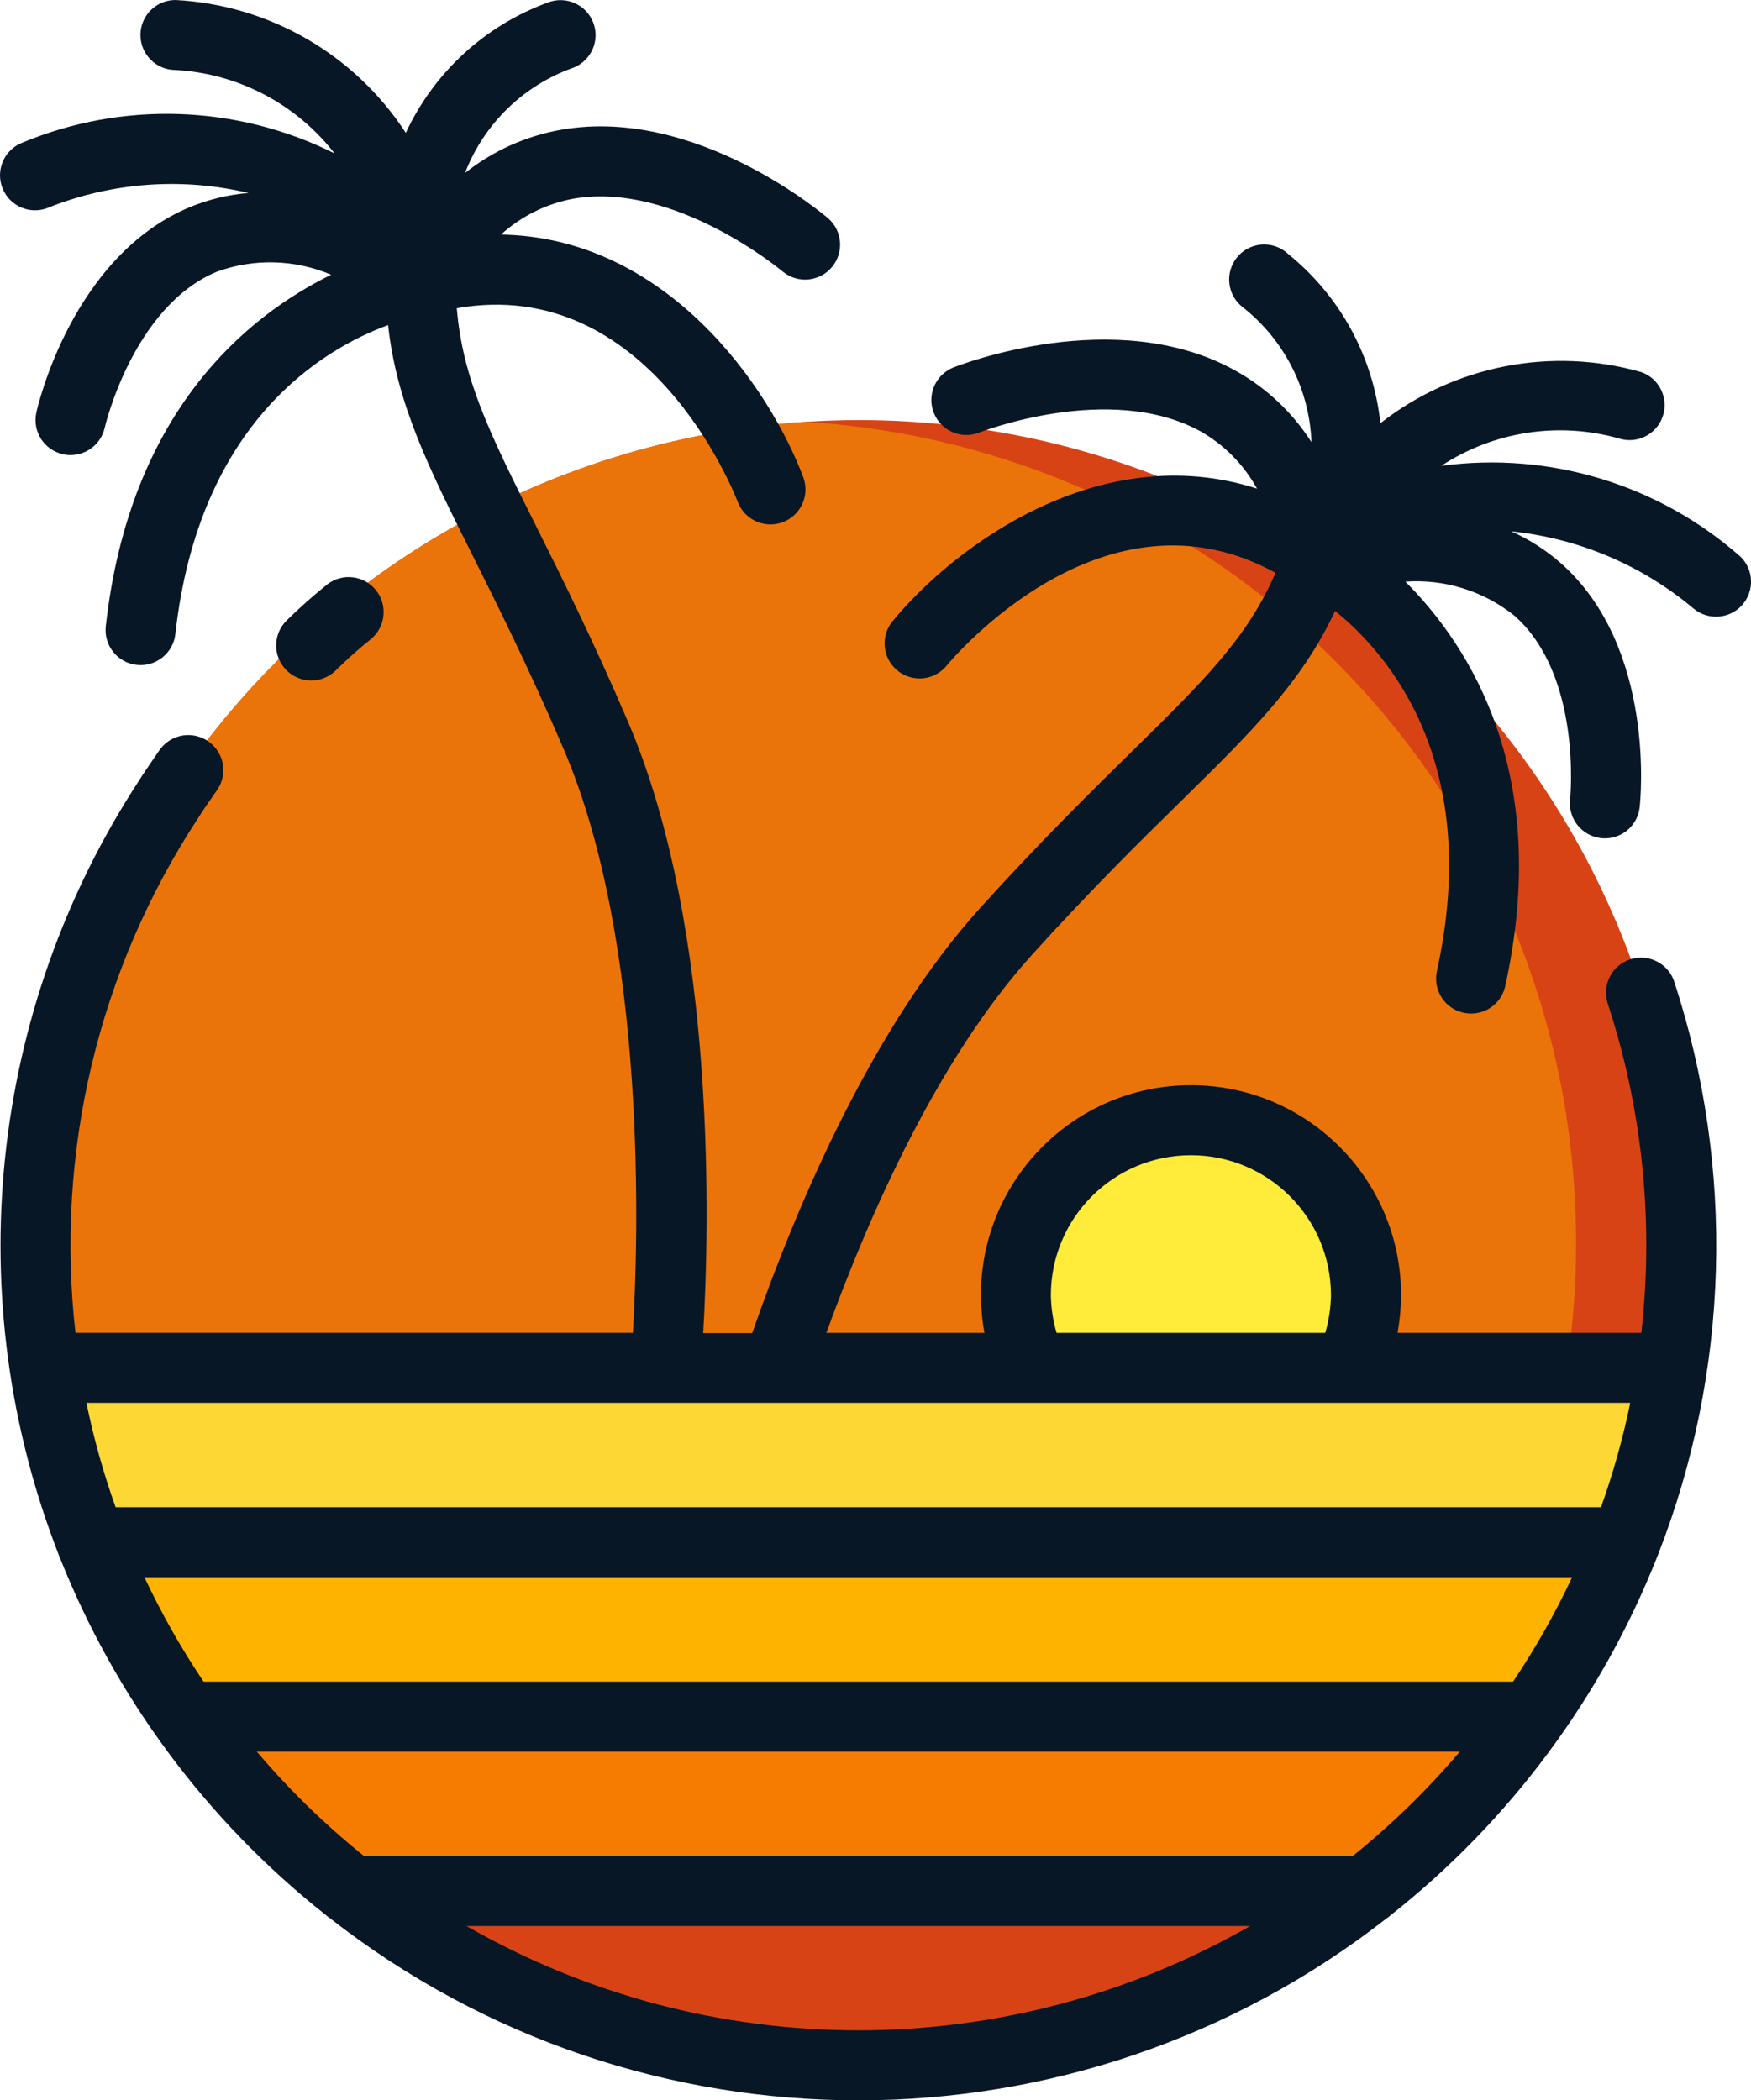
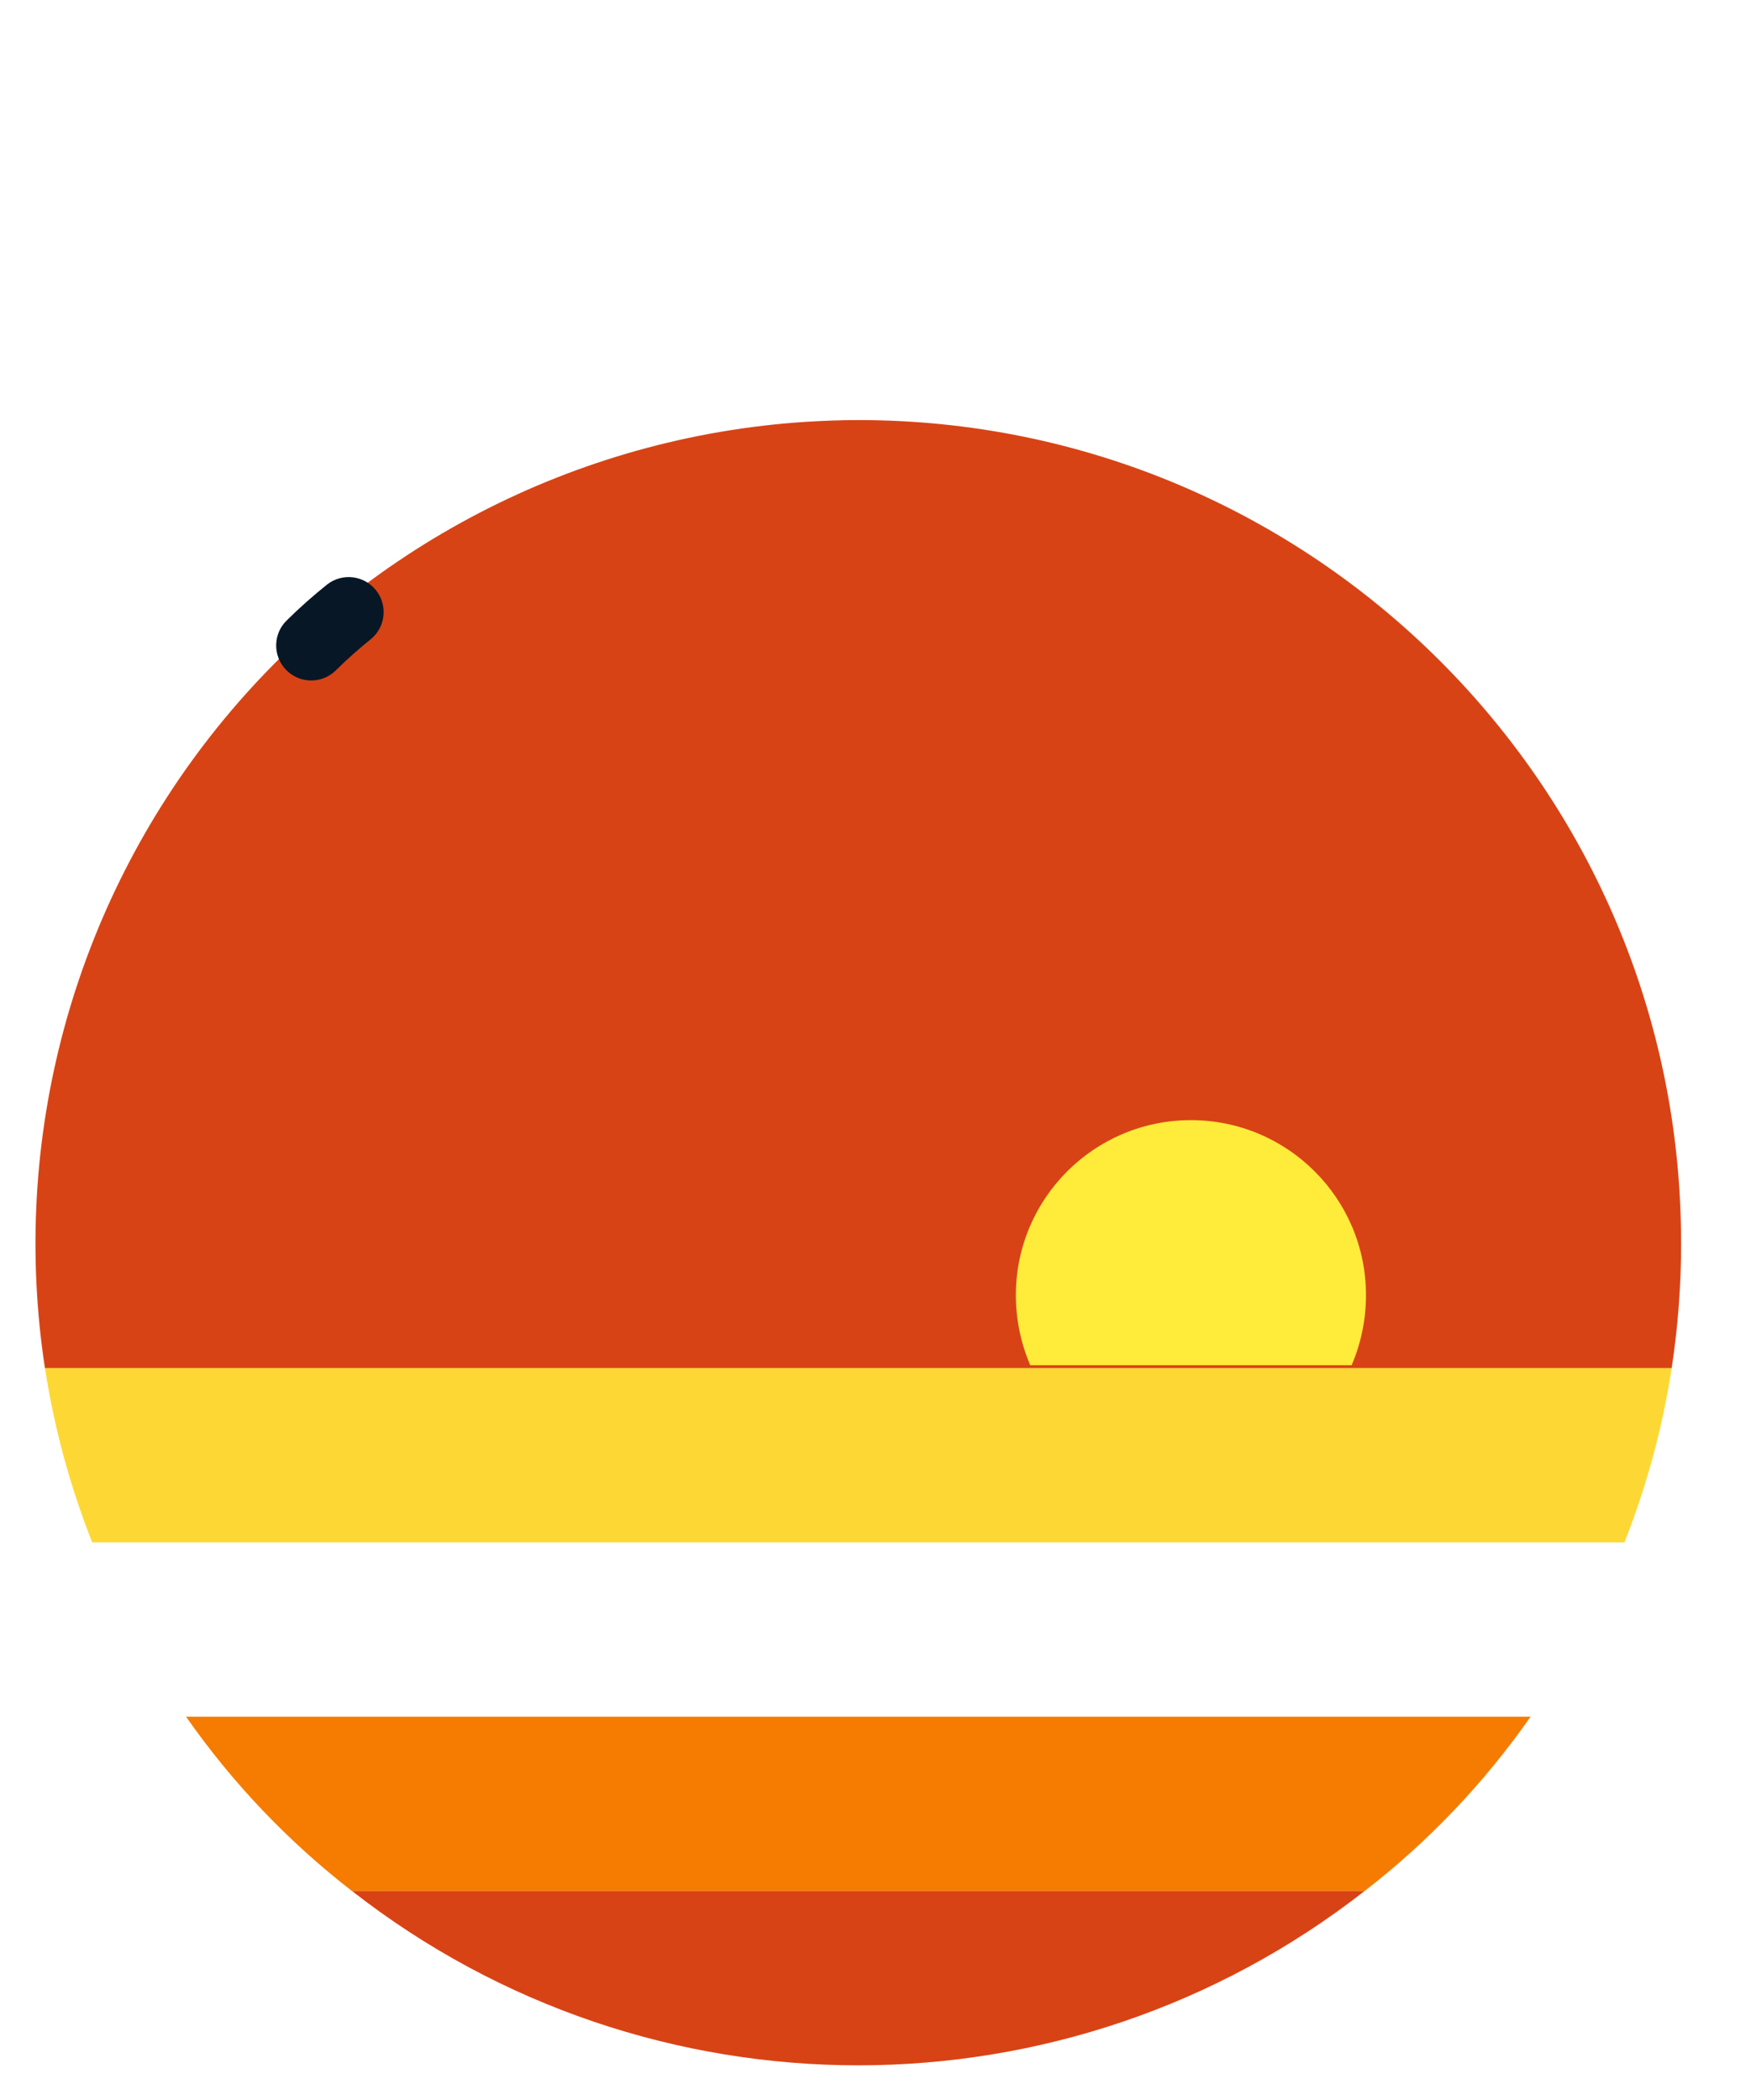
<svg xmlns="http://www.w3.org/2000/svg" id="Layer_1" viewBox="0 0 426.74 512">
  <defs>
    <style>.cls-1{fill:#d84315;}.cls-2{fill:#081726;}.cls-3{fill:#fdd834;}.cls-4{fill:#ffb301;}.cls-5{fill:#f57c00;}.cls-6{fill:#ffeb3a;}.cls-7{fill:#eb740a;}</style>
  </defs>
  <path class="cls-3" d="M407.41,333.49c-2.24,14.55-6.1,28.81-11.52,42.5H22.48c-5.42-13.69-9.29-27.94-11.52-42.5h396.45Z" />
-   <path class="cls-4" d="M395.89,375.98c-5.79,15.08-13.48,29.36-22.87,42.5H45.34c-9.39-13.14-17.08-27.42-22.87-42.5h373.41Z" />
  <path class="cls-5" d="M373.02,418.48c-11.26,16.12-24.9,30.45-40.45,42.5H85.79c-15.55-12.05-29.18-26.37-40.45-42.5h327.68Z" />
-   <path class="cls-1" d="M332.57,460.97c-72.5,56.66-174.28,56.66-246.78,0h246.78Z" />
+   <path class="cls-1" d="M332.57,460.97c-72.5,56.66-174.28,56.66-246.78,0h246.78" />
  <path class="cls-1" d="M409.71,302.94c.01,10.23-.76,20.44-2.3,30.55H10.95c-8.5-55.62,6.73-112.26,41.98-156.11,35.25-43.85,87.29-70.9,143.44-74.55,4.18-.26,8.54-.43,12.8-.43,110.75,0,200.53,89.77,200.53,200.52h0s0,.01,0,.01Z" />
-   <path class="cls-7" d="M384.11,302.94c.01,10.23-.76,20.44-2.3,30.55H10.95c-8.5-55.62,6.73-112.26,41.98-156.11,35.25-43.85,87.29-70.9,143.44-74.55,105.58,6.72,187.76,94.32,187.73,200.1h0Z" />
  <path class="cls-6" d="M329.41,332.8c2.31-5.39,3.5-11.2,3.5-17.07,0-23.56-19.1-42.67-42.67-42.67s-42.66,19.11-42.66,42.67c0,5.87,1.19,11.67,3.5,17.07" />
  <path class="cls-2" d="M82.04,163.22c2.69-2.65,5.52-5.15,8.46-7.51,3.52-3,4.01-8.27,1.1-11.87-2.91-3.6-8.16-4.22-11.83-1.39-3.42,2.73-6.69,5.63-9.8,8.7-3.42,3.24-3.57,8.64-.32,12.07,3.24,3.42,8.64,3.57,12.07.32.11-.1.22-.21.32-.32h0Z" />
-   <path class="cls-2" d="M12.01,50.52c15.45-6.1,32.39-7.31,48.55-3.48-4.94.41-9.78,1.59-14.36,3.48-28.59,11.97-37,48.47-37.34,50.03-1.02,4.59,1.87,9.14,6.46,10.17.61.14,1.24.21,1.87.21,3.99,0,7.45-2.76,8.33-6.66.06-.29,6.91-29.53,27.31-38.03,9.05-3.29,19.01-3.03,27.87.73-20.29,9.96-49.08,33.14-54.92,85.69-.52,4.68,2.86,8.9,7.54,9.42,0,0,0,0,0,0,4.68.52,8.9-2.86,9.42-7.54,5.77-51.9,36.24-69.58,51.84-75.29,2.12,19.19,9.78,34.53,20.54,56.04,6.14,12.3,13.79,27.59,22.23,47.27,20.48,47.79,18.22,119.68,16.89,142.34H18.39c-4.99-44.02,5.58-88.39,29.87-125.44,1.06-1.71,2.2-3.35,3.34-4.98l1.35-1.95c1.72-2.52,1.96-5.77.63-8.51-2.05-4.25-7.15-6.03-11.39-3.99-1.35.65-2.51,1.65-3.36,2.89l-1.28,1.86c-1.28,1.86-2.56,3.73-3.66,5.49C-2.73,246.31-10.03,316.57,14.28,378.93c.07.2.14.4.24.59,13.55,34.29,35.92,64.4,64.85,87.27.32.3.67.57,1.04.81,75.65,59.2,181.92,59.2,257.57,0,.37-.24.72-.51,1.04-.81,28.93-22.87,51.3-52.98,64.85-87.27.09-.2.16-.39.24-.59,17.43-44.68,18.82-94.03,3.93-139.62-1.47-4.48-6.3-6.91-10.77-5.44-4.48,1.47-6.91,6.29-5.44,10.77,0,0,0,0,0,0,6.25,19.06,9.42,38.99,9.39,59.05-.01,7.09-.41,14.18-1.21,21.22h-59.41c.55-3.02.84-6.09.86-9.17,0-28.28-22.93-51.2-51.2-51.2s-51.2,22.92-51.2,51.2c.02,3.08.3,6.15.86,9.17h-38.52c10.88-30.03,27.55-67.15,50.06-92.1,14.33-15.86,26.51-27.83,36.3-37.45,17.18-16.88,29.42-28.92,37.63-46.44,12.94,10.47,36.03,37.05,24.75,88.02-.87,4.53,2.02,8.94,6.53,9.94,4.51,1,9-1.77,10.12-6.26,11.45-51.59-8.29-82.83-24.28-98.83,9.59-.68,19.09,2.29,26.59,8.31,16.56,14.64,13.59,44.53,13.55,44.82-.5,4.67,2.87,8.87,7.54,9.39.32.04.64.06.96.06,4.34-.01,7.99-3.28,8.46-7.6.18-1.58,4.03-38.84-19.13-59.41-3.64-3.22-7.76-5.87-12.2-7.84,16.41,1.68,31.94,8.27,44.55,18.9,3.53,2.87,8.69,2.47,11.73-.91,3.04-3.38,2.9-8.55-.33-11.76-19.94-17.65-46.58-25.75-72.98-22.19,12.78-8.39,28.56-10.83,43.27-6.69,4.48,1.46,9.3-1,10.75-5.48,1.43-4.4-.91-9.13-5.26-10.68-21.97-6.25-45.6-1.62-63.59,12.46-1.73-16.16-9.79-30.98-22.43-41.21-2.28-2.18-5.59-2.93-8.59-1.93-4.47,1.49-6.89,6.32-5.41,10.8.54,1.62,1.55,3.04,2.9,4.07,10.12,7.98,16.24,20,16.73,32.88-4.71-7.37-11.2-13.43-18.87-17.62-29.08-15.94-66.94-1.17-68.54-.52-4.34,1.83-6.39,6.83-4.56,11.17,1.78,4.23,6.59,6.3,10.88,4.68.32-.13,31.9-12.48,54.02-.36,5.8,3.29,10.58,8.13,13.8,13.98-38.27-12.28-73.68,13.9-88.82,32.32-1.94,2.36-2.47,5.57-1.4,8.42,1.07,2.85,3.59,4.92,6.59,5.42,3.01.5,6.05-.64,7.99-3,1.61-1.96,38.4-45.63,80.14-22.63-6.82,15.82-17.43,26.28-35.05,43.6-9.94,9.78-22.32,21.95-37.01,38.18-25.83,28.66-44.16,71.12-55.47,103.55h-11.94c1.47-24.98,3.51-98.13-18.34-149.06-8.62-20.14-16.4-35.69-22.64-48.18-11.07-22.1-17.65-35.41-19.07-52.6,46.72-8.19,67.62,44.97,68.52,47.35,1.75,4.38,6.72,6.5,11.09,4.75,4.24-1.69,6.39-6.42,4.89-10.73-8.38-22.34-33.44-58.63-73.73-59.32,4.96-4.5,11.07-7.53,17.66-8.75,24.71-4.26,50.81,17.61,51.07,17.82,3.66,2.97,9.03,2.42,12-1.24,2.87-3.53,2.47-8.68-.91-11.72-1.31-1.12-32.37-27.37-65.03-21.68-8.61,1.49-16.71,5.12-23.56,10.56,4.64-12.02,14.3-21.4,26.45-25.68,4.38-1.75,6.51-6.71,4.76-11.09,0,0,0,0,0,0-1.75-4.37-6.71-6.51-11.09-4.76-15.26,5.6-27.69,17.02-34.55,31.75C86.45,13.23,65.59,1.2,42.78,0c-4.71-.01-8.54,3.8-8.55,8.51,0,0,0,0,0,0-.01,4.71,3.79,8.54,8.51,8.55,0,0,0,0,0,0,15.27.84,29.42,8.26,38.8,20.34-23.84-11.9-51.67-12.84-76.25-2.56-4.36,1.79-6.44,6.78-4.64,11.14,1.79,4.36,6.78,6.44,11.14,4.64.08-.03.15-.06.23-.1v-.02ZM368.75,409.93H49.61c-5.44-8.1-10.26-16.6-14.41-25.44h347.94c-4.14,8.83-8.96,17.34-14.39,25.44ZM113.69,469.5h190.98c-59.15,33.91-131.84,33.91-190.99,0h0ZM329.69,452.43H88.68c-9.48-7.64-18.22-16.16-26.1-25.44h293.2c-7.88,9.28-16.62,17.8-26.1,25.44h0ZM390.19,367.42H28.18c-2.97-8.31-5.35-16.81-7.12-25.45h376.25c-1.78,8.64-4.16,17.14-7.13,25.45h.01ZM256.11,315.74c0-18.85,15.28-34.13,34.13-34.13s34.13,15.28,34.13,34.13c-.05,3.11-.52,6.19-1.39,9.17h-65.48c-.87-2.98-1.34-6.07-1.39-9.17h0Z" />
</svg>